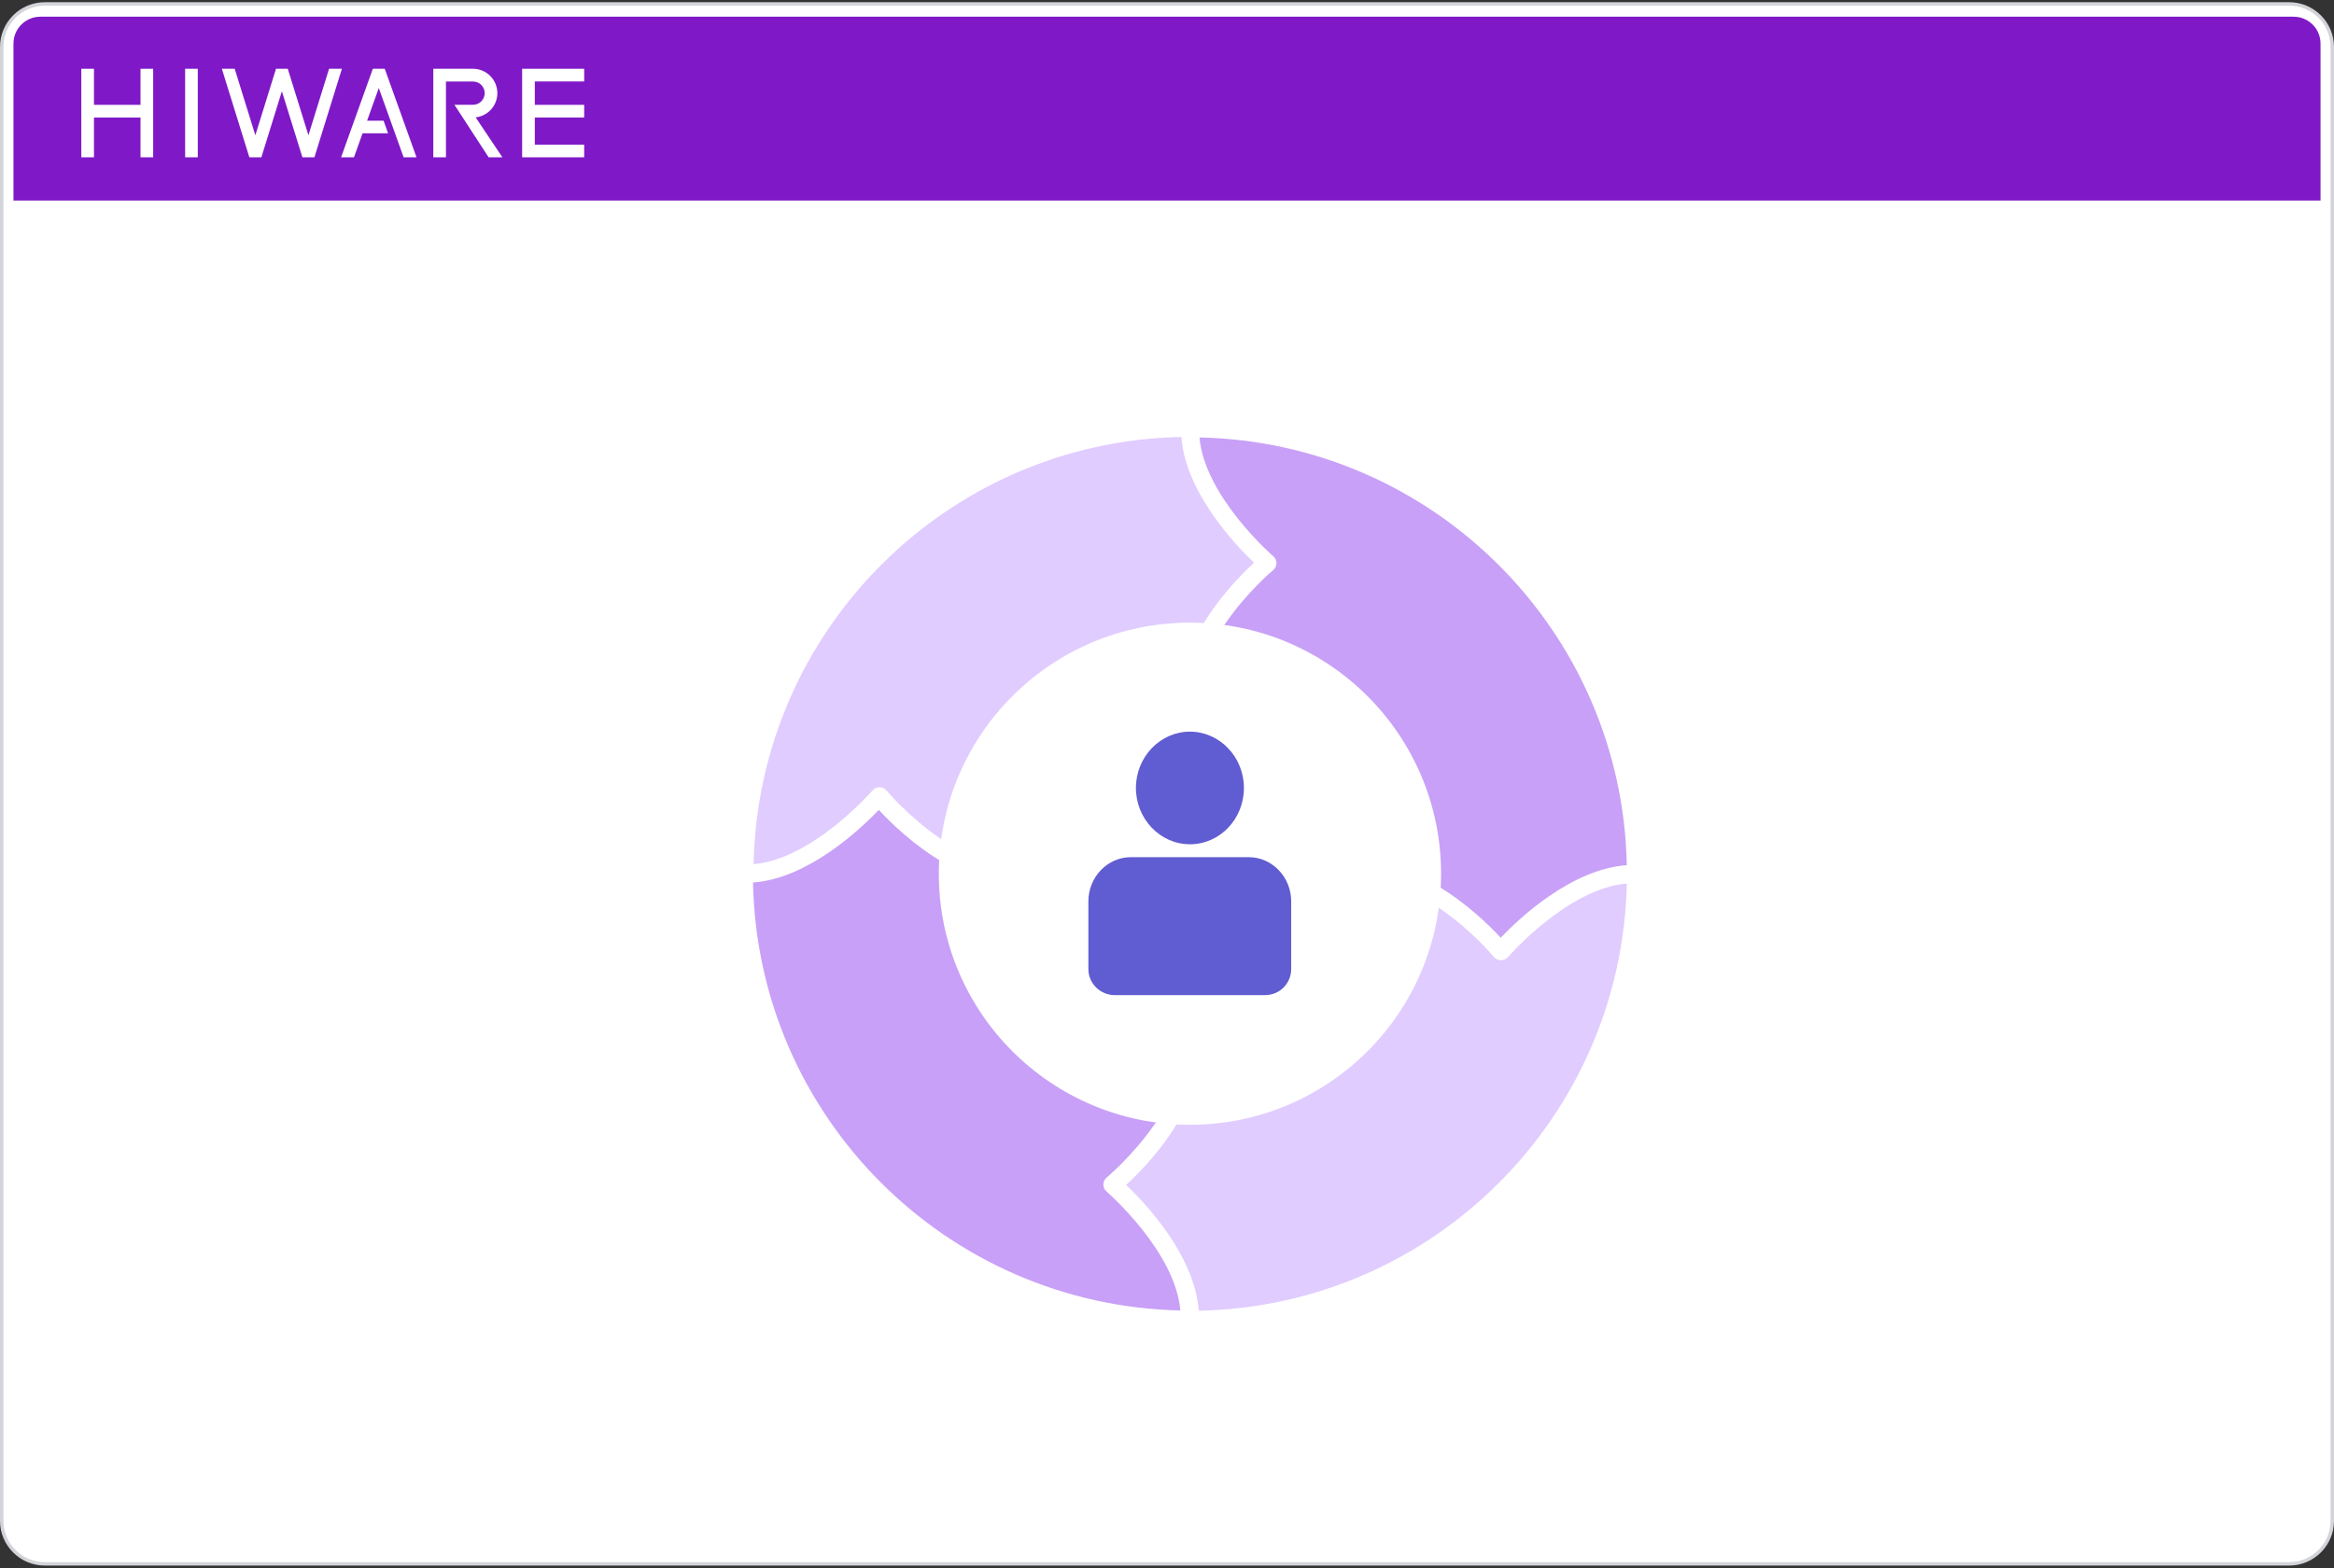
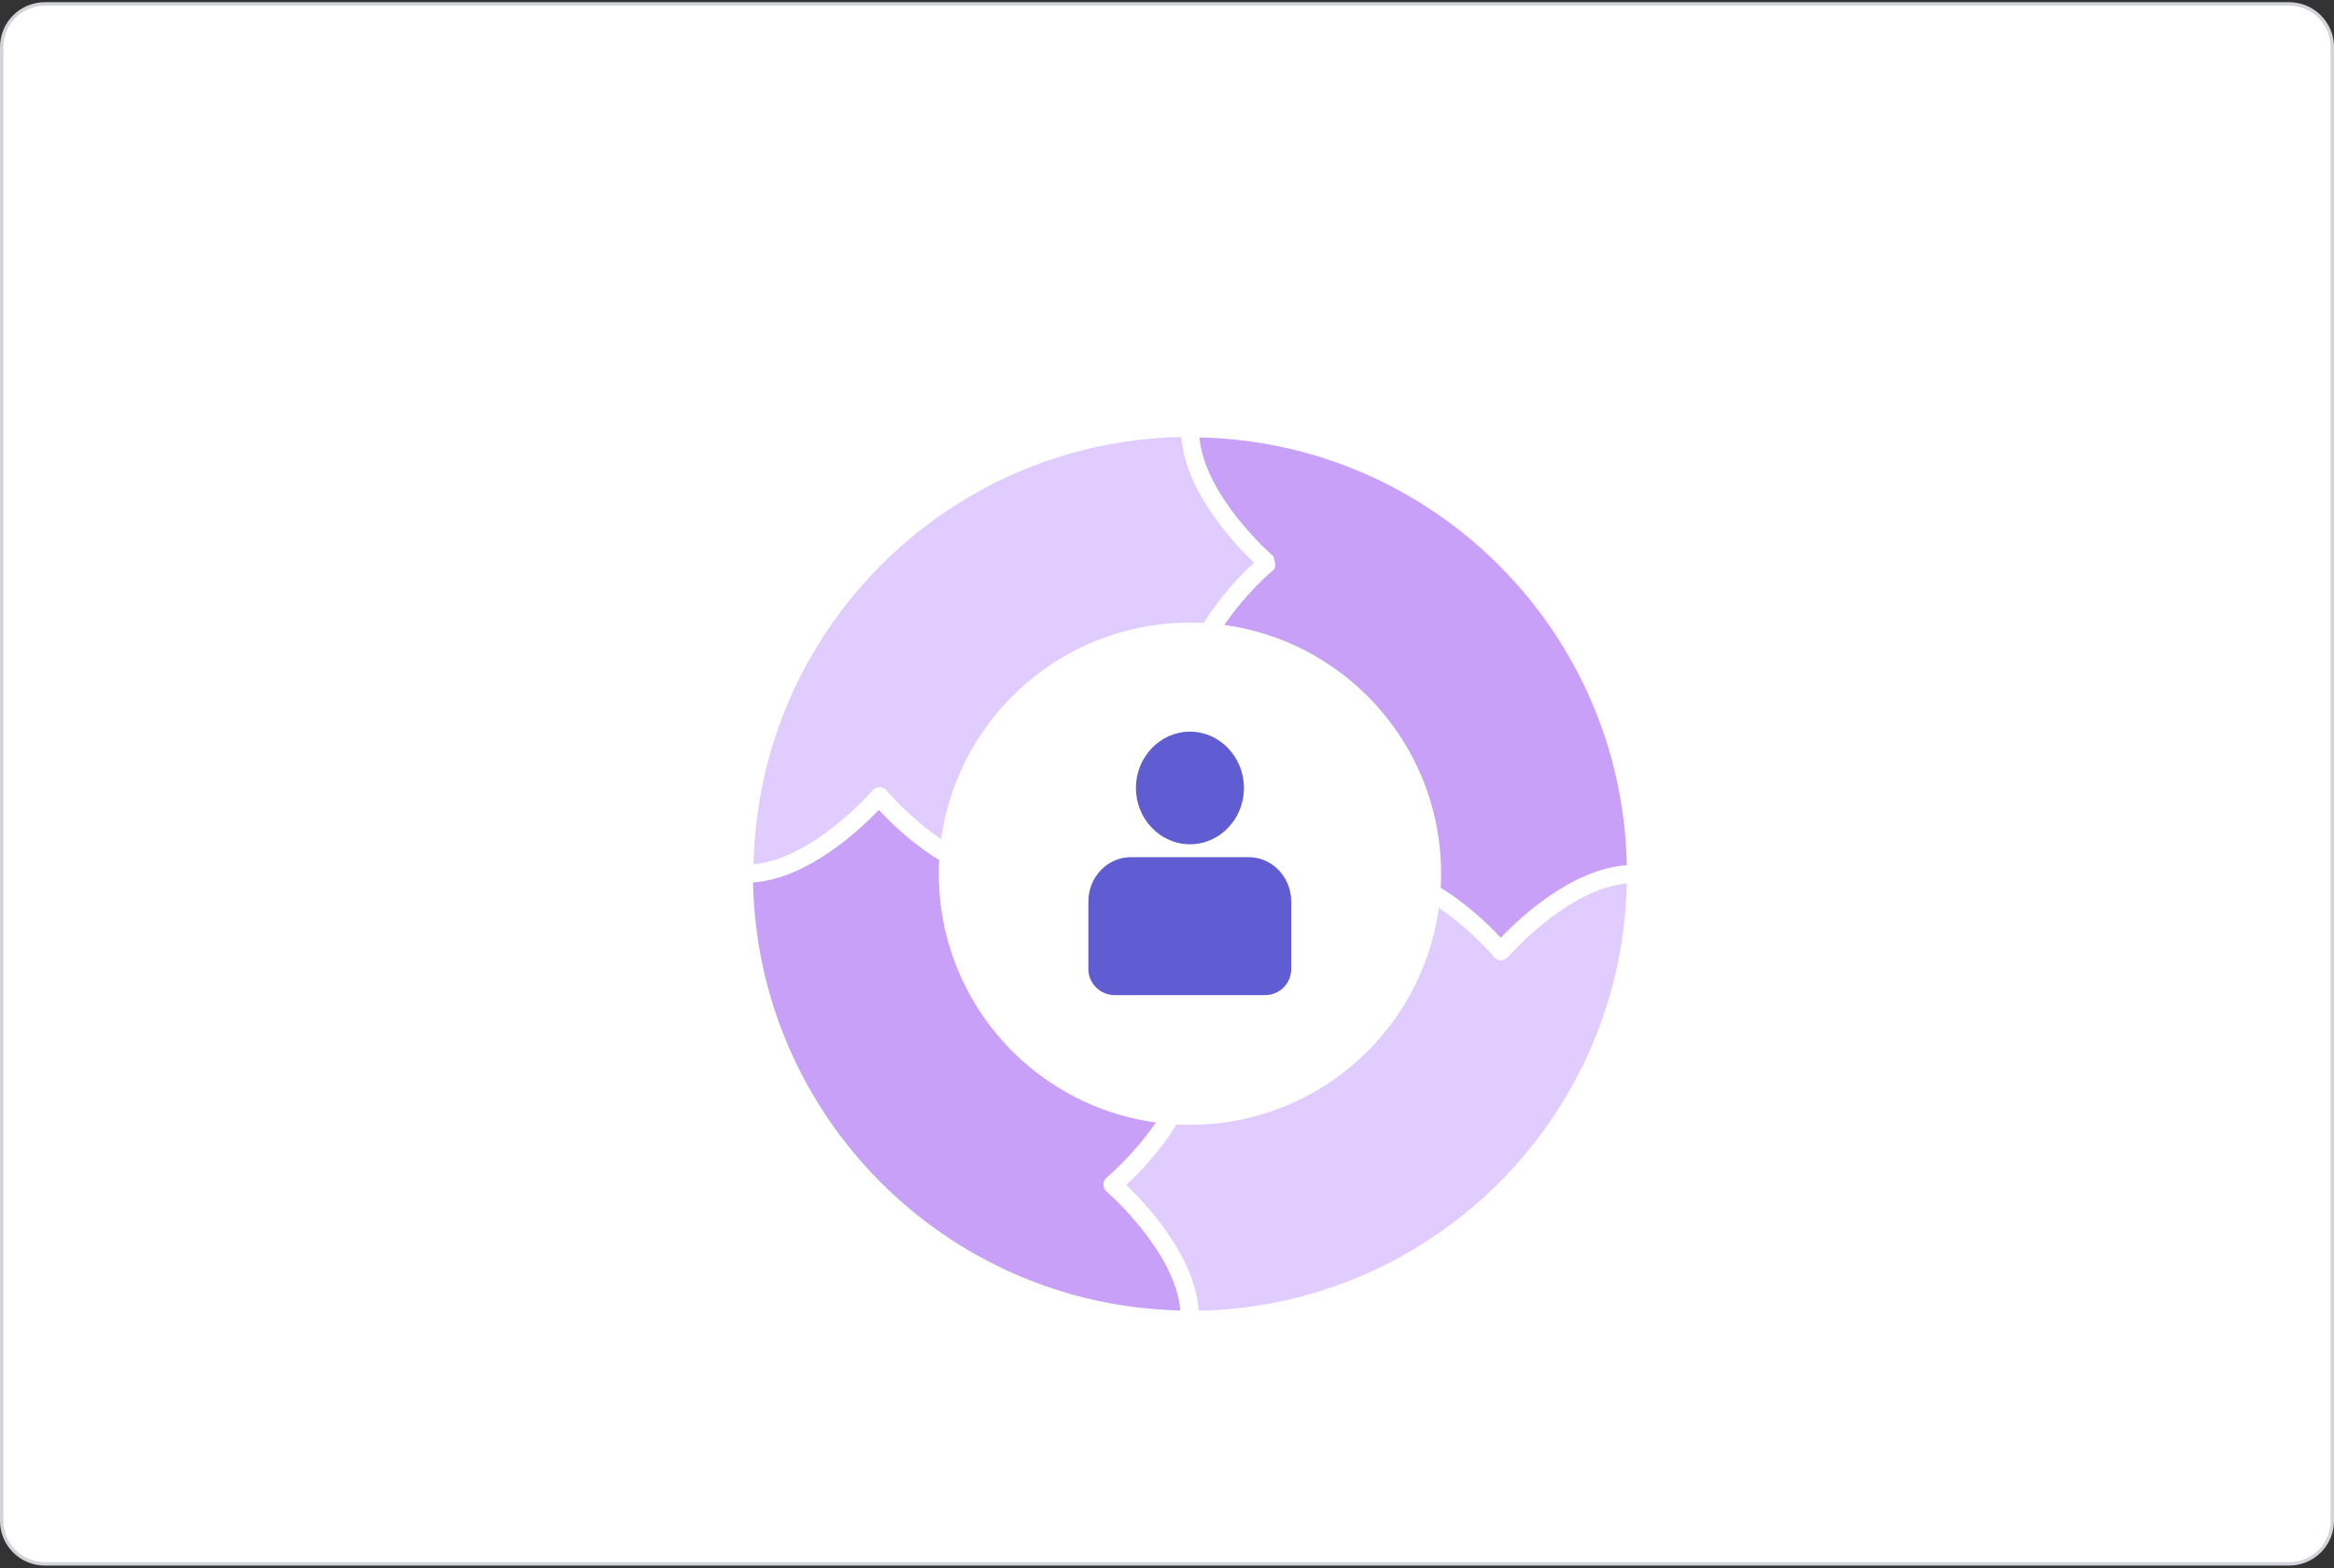
<svg xmlns="http://www.w3.org/2000/svg" width="680" height="457" viewBox="0 0 680 457" fill="none">
  <rect x="0" y="0" width="680" height="457" fill="#333333" stroke="none" />
  <path d="M13.077 1.141H666.923C673.87 1.141 679.5 6.762 679.5 13.695V443.201C679.5 450.135 673.87 455.756 666.923 455.756H13.077C6.13 455.756 0.5 450.135 0.5 443.201V13.695C0.5 6.762 6.13 1.141 13.077 1.141Z" fill="white" stroke="#D2D4D9" />
-   <path d="M3.924 12.707C3.924 8.377 7.437 4.867 11.77 4.867H668.232C672.565 4.867 676.078 8.377 676.078 12.707V58.437H3.924V12.707Z" fill="#7F19C7" />
  <path d="M108.631 20.029L99.378 45.834H103.13L105.627 38.849H113.073L111.753 35.175H106.947L110.361 25.661L117.592 45.834H121.344L112.091 20.029H108.631Z" fill="white" />
  <path d="M170.2 23.737V20.043H152.122V45.841H170.2V42.154H155.816V34.239H170.2V30.552H155.816V23.737H170.2Z" fill="white" />
  <path d="M57.623 20.043H53.936V45.841H57.623V20.043Z" fill="white" />
  <path d="M40.937 30.552H27.378V20.043H23.691V45.841H27.378V34.246H40.937V45.841H44.624V20.043H40.937V30.552Z" fill="white" />
  <path d="M138.83 34.168C142.264 33.674 144.904 30.708 144.904 27.144C144.904 23.23 141.724 20.043 137.809 20.043H126.241V45.841H129.928V23.756H137.829C139.695 23.756 141.217 25.278 141.217 27.144C141.217 29.011 139.695 30.533 137.829 30.533H132.399L142.355 45.841H146.367L138.583 34.213C138.583 34.213 138.72 34.181 138.837 34.161" fill="white" />
-   <path d="M95.879 20.029L89.858 39.422L83.836 20.029H80.416L74.394 39.422L68.372 20.029H64.633L72.645 45.834H76.15L82.126 26.591L88.102 45.834H91.607L99.618 20.029H95.879Z" fill="white" />
  <mask id="mask0_10911_146883" style="mask-type:luminance" maskUnits="userSpaceOnUse" x="136" y="83" width="462" height="351">
    <path d="M597.426 83H136V434H597.426V83Z" fill="white" />
  </mask>
  <g mask="url(#mask0_10911_146883)">
    <path d="M322.36 347.21C321.758 346.683 321.457 345.93 321.457 345.178C321.457 344.35 321.833 343.672 322.436 343.145C322.586 343.07 330.113 336.672 336.286 327.79L336.512 327.488L337.039 326.736L338.243 324.854L338.77 323.951C339.146 323.273 339.523 322.596 339.899 321.843L340.275 321.165C340.727 320.262 341.179 319.284 341.555 318.305L341.781 317.628C342.082 316.875 342.383 316.122 342.609 315.369L342.91 314.391C343.136 313.713 343.286 312.961 343.437 312.283L343.663 311.38C343.813 310.401 343.964 309.348 344.039 308.369C316.489 307.014 294.359 284.884 292.928 257.334C291.95 257.334 290.971 257.183 289.993 257.033L289.089 256.882L287.208 256.506L286.078 256.205L284.347 255.678L283.218 255.301L281.562 254.699L280.433 254.247L278.852 253.495L277.798 252.968L276.142 252.064L275.239 251.613C266.432 246.57 259.356 239.644 256.044 236.031C250.625 241.677 235.419 256.054 219.386 257.183C220.741 325.381 275.691 380.406 343.888 381.911C342.458 364.674 322.586 347.436 322.36 347.21Z" fill="#C8A0F7" />
    <path d="M439.272 278.937C438.745 279.54 437.992 279.841 437.239 279.841C436.487 279.841 435.734 279.464 435.207 278.862C435.132 278.712 428.809 271.184 419.851 265.012L419.55 264.786L418.797 264.259L416.915 263.13L416.012 262.603C415.335 262.227 414.657 261.85 413.905 261.474L413.227 261.098C412.324 260.646 411.345 260.194 410.367 259.818L409.689 259.592C408.937 259.291 408.184 258.99 407.431 258.764L406.452 258.463C405.775 258.237 405.022 258.087 404.345 257.936L403.442 257.71C402.463 257.56 401.409 257.409 400.431 257.334C399.076 284.884 376.945 307.09 349.395 308.445C349.395 309.423 349.245 310.402 349.094 311.38L348.944 312.284L348.567 314.165L348.266 315.295L347.739 317.026L347.363 318.155L346.761 319.811L346.309 320.94L345.556 322.521L345.029 323.575L344.126 325.231L343.674 326.134C338.706 334.941 331.706 342.017 328.093 345.329C333.814 350.748 348.115 365.954 349.245 381.987C417.442 380.632 472.467 325.682 473.973 257.485C456.735 258.915 439.422 278.787 439.272 279.013" fill="#E0CCFF" />
-     <path d="M349.458 127.41C350.889 144.648 370.761 161.961 370.986 162.111C371.589 162.638 371.89 163.391 371.89 164.144C371.89 164.896 371.513 165.649 370.911 166.176C370.761 166.251 363.233 172.649 357.061 181.607L356.835 181.908L356.308 182.661L355.104 184.543L354.577 185.446C354.201 186.123 353.824 186.876 353.448 187.554L353.071 188.231C352.62 189.134 352.168 190.113 351.792 191.016L351.566 191.694C351.265 192.446 350.964 193.199 350.738 193.952L350.437 194.93C350.211 195.608 350.061 196.361 349.91 197.038L349.684 197.941C349.458 198.92 349.383 199.974 349.232 200.952C376.782 202.307 398.988 224.438 400.343 251.988C401.322 251.988 402.3 252.138 403.279 252.289L404.257 252.439L406.139 252.816L407.268 253.117L409 253.644L410.129 254.02L411.785 254.622L412.914 255.074L414.495 255.827L415.548 256.354L417.204 257.257L418.032 257.708C426.839 262.752 433.915 269.677 437.227 273.29C442.647 267.569 457.852 253.267 473.961 252.138C472.606 183.94 417.581 128.916 349.458 127.485" fill="#C8A0F7" />
+     <path d="M349.458 127.41C350.889 144.648 370.761 161.961 370.986 162.111C371.89 164.896 371.513 165.649 370.911 166.176C370.761 166.251 363.233 172.649 357.061 181.607L356.835 181.908L356.308 182.661L355.104 184.543L354.577 185.446C354.201 186.123 353.824 186.876 353.448 187.554L353.071 188.231C352.62 189.134 352.168 190.113 351.792 191.016L351.566 191.694C351.265 192.446 350.964 193.199 350.738 193.952L350.437 194.93C350.211 195.608 350.061 196.361 349.91 197.038L349.684 197.941C349.458 198.92 349.383 199.974 349.232 200.952C376.782 202.307 398.988 224.438 400.343 251.988C401.322 251.988 402.3 252.138 403.279 252.289L404.257 252.439L406.139 252.816L407.268 253.117L409 253.644L410.129 254.02L411.785 254.622L412.914 255.074L414.495 255.827L415.548 256.354L417.204 257.257L418.032 257.708C426.839 262.752 433.915 269.677 437.227 273.29C442.647 267.569 457.852 253.267 473.961 252.138C472.606 183.94 417.581 128.916 349.458 127.485" fill="#C8A0F7" />
    <path d="M344.88 195.159L345.181 194.03L345.708 192.299L346.084 191.17L346.686 189.514L347.138 188.385L347.891 186.804L348.417 185.75L349.321 184.094L349.772 183.191C354.74 174.384 361.741 167.308 365.354 163.996C359.708 158.576 345.331 143.371 344.202 127.338C276.004 128.693 220.98 183.642 219.549 251.84C236.787 250.41 254.025 230.538 254.25 230.312C254.777 229.71 255.53 229.409 256.283 229.409C257.036 229.409 257.788 229.785 258.315 230.387C258.39 230.538 264.789 238.065 273.746 244.238L274.047 244.463L274.8 244.99L276.682 246.119L277.585 246.646C278.263 247.023 278.94 247.399 279.693 247.775L280.37 248.152C281.274 248.603 282.252 249.055 283.155 249.431L283.833 249.657C284.586 249.958 285.338 250.259 286.091 250.485L287.07 250.786C287.747 251.012 288.5 251.163 289.177 251.313L290.08 251.539C291.059 251.765 292.113 251.915 293.091 251.991C294.446 224.441 316.577 202.235 344.127 200.88C344.127 199.901 344.277 198.923 344.428 197.944L344.578 197.041L344.955 195.084L344.88 195.159Z" fill="#E0CCFF" />
    <path d="M419.85 254.625C419.85 295.047 387.106 327.791 346.684 327.791C306.262 327.791 273.518 295.047 273.518 254.625C273.518 214.203 306.262 181.459 346.684 181.459C387.106 181.459 419.85 214.203 419.85 254.625Z" fill="white" />
    <path d="M346.677 246.042C355.409 246.042 362.41 238.665 362.41 229.632C362.41 220.599 355.334 213.223 346.677 213.223C338.021 213.223 330.945 220.599 330.945 229.632C330.945 238.665 338.021 246.042 346.677 246.042Z" fill="#605CD1" />
    <path d="M368.582 290.003C372.798 290.003 376.185 286.615 376.185 282.4V262.678C376.185 255.603 370.615 249.807 363.84 249.807H329.44C322.665 249.807 317.095 255.603 317.095 262.678V282.4C317.095 286.615 320.558 290.003 324.773 290.003H368.582Z" fill="#605CD1" />
  </g>
</svg>